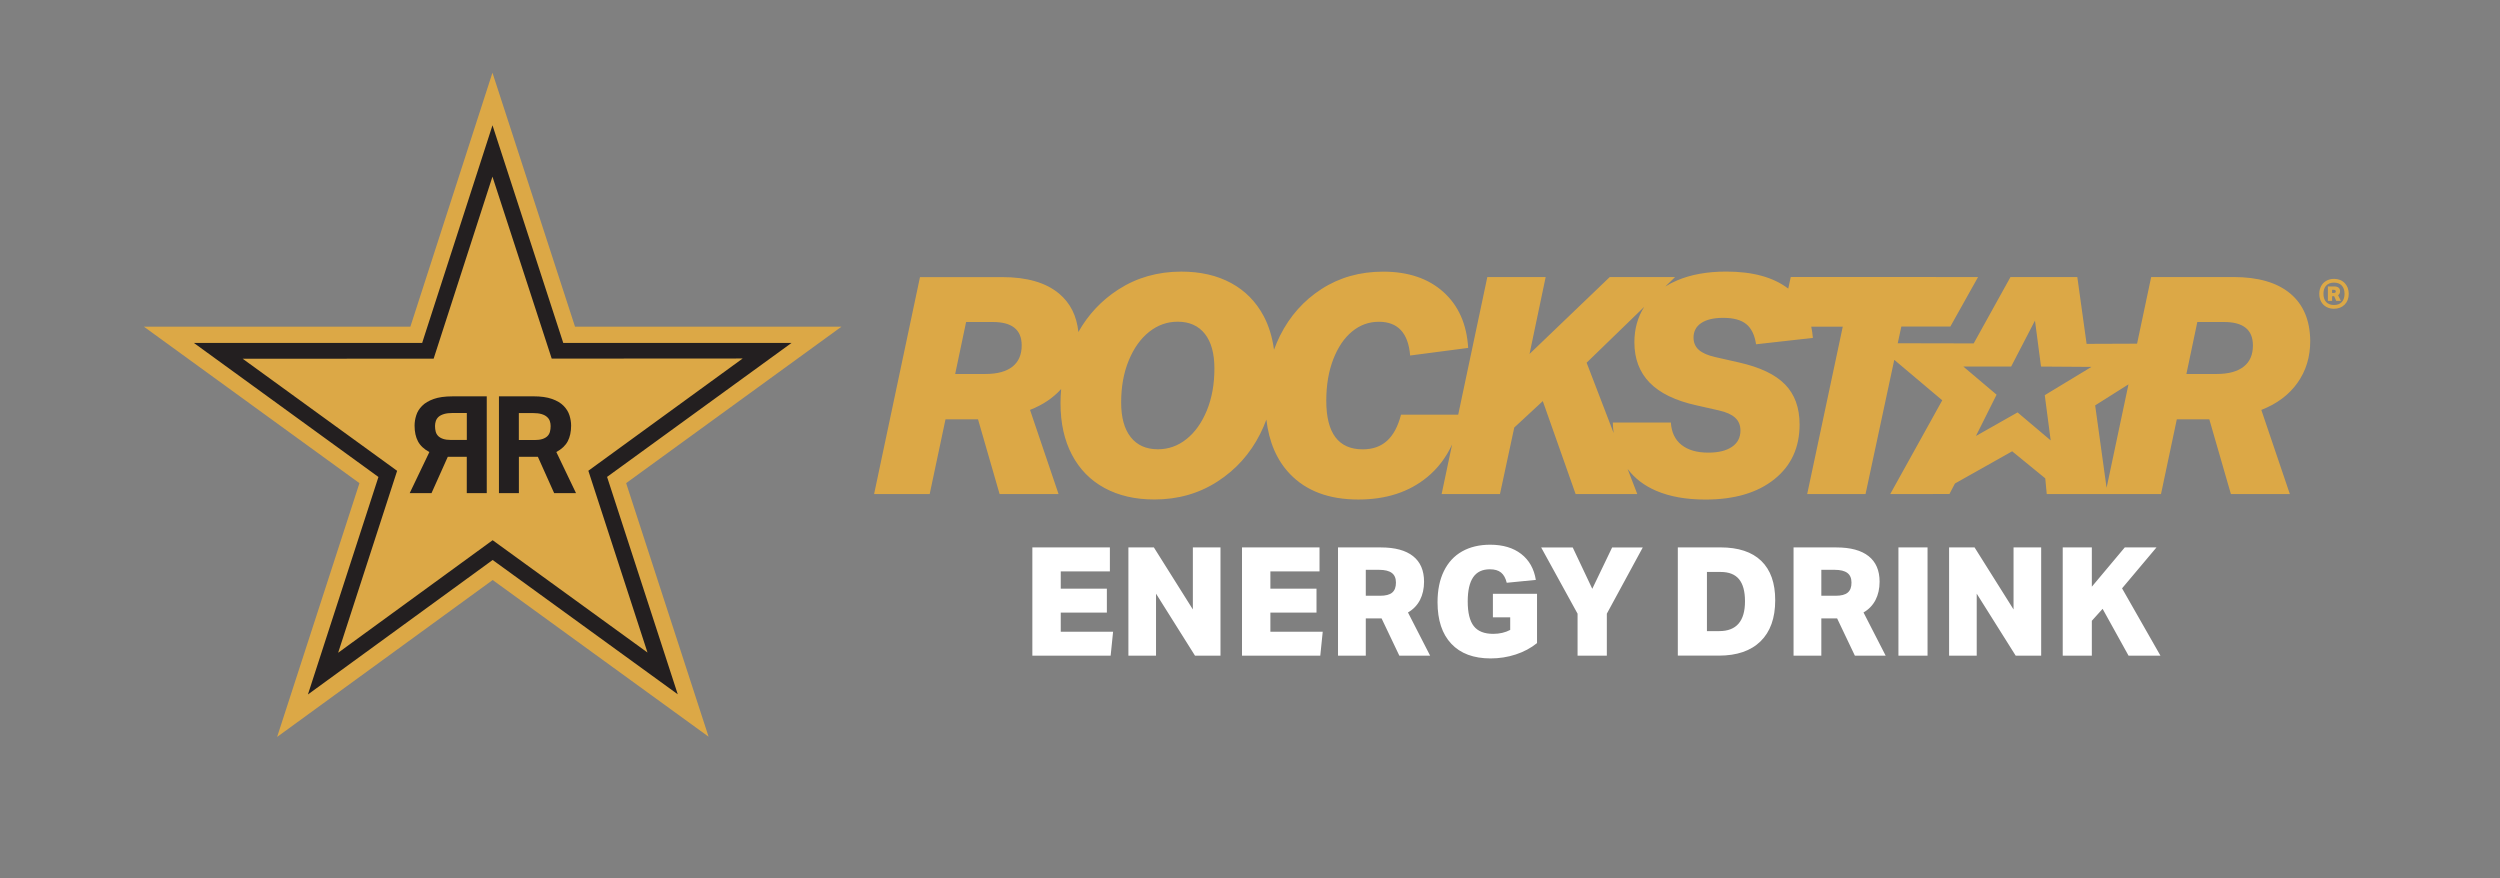
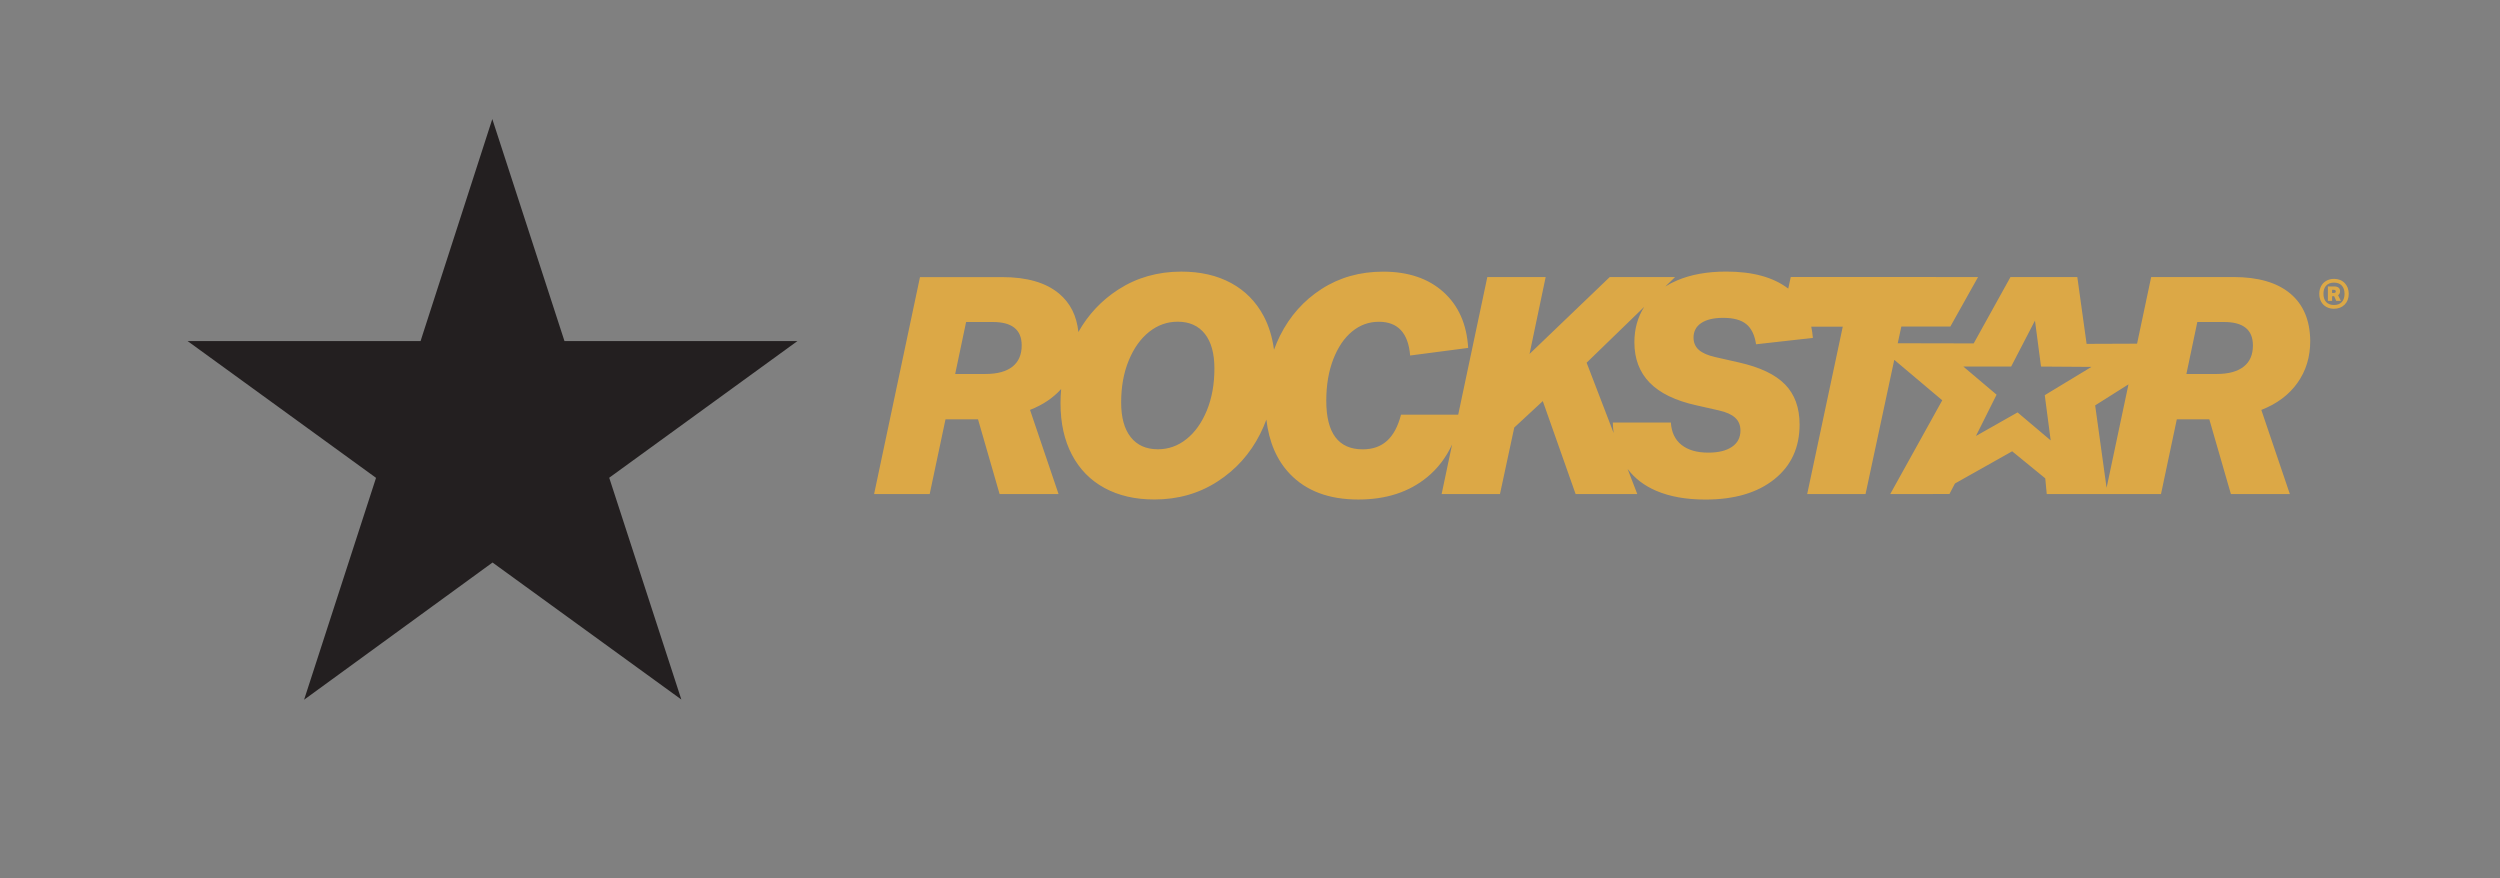
<svg xmlns="http://www.w3.org/2000/svg" xml:space="preserve" style="enable-background:new 0 0 654.33 229.91;" viewBox="0 0 654.33 229.91" y="0px" x="0px" id="RS_Combo_Logo_Primary_2024" version="1.1">
  <rect x="0" y="0" width="654.33" height="229.91" fill="#808080" stroke="none" />
  <style type="text/css">
	.st0{display:none;fill:#020000;}
	.st1{fill:#231F20;}
	.st2{fill:#DCA846;}
	.st3{fill:#FFFFFF;}
</style>
-   <rect height="231" width="654.48" class="st0" y="-1.26" x="-0.17" />
  <g>
    <g>
      <path d="M178.33,183.09l-48.15-34.94l-1.27-0.92l-49.32,35.91l18.83-58.07L49.1,89.27h60.98l0.48-1.51    c0.27-0.83,4.62-14.32,9.24-28.59l9.05-28.01l18.89,58.11h60.97l-49.26,35.77L178.33,183.09z" class="st1" />
      <g>
        <g>
          <g>
            <g>
-               <path d="M220.24,85.5H150.5l-21.61-66.47L107.41,85.5H37.66l56.42,40.96l-21.55,66.42l56.42-41.07l56.51,41.01        l-21.58-66.37L220.24,85.5z M177.39,181.72l-47.2-34.25l-1.25-0.9l-48.35,35.2l18.46-56.93L50.73,89.75h59.77l0.47-1.48        c0.26-0.81,4.53-14.03,9.06-28.02l8.87-27.46l18.52,56.96h59.76l-48.29,35.07L177.39,181.72z M116.23,108.36        c0.6-0.18,1.37-0.27,2.29-0.27h3.66v7.06h-4.12c-0.83,0-1.51-0.09-2.06-0.27c-0.54-0.18-0.98-0.43-1.3-0.75        c-0.32-0.32-0.54-0.7-0.66-1.15c-0.12-0.45-0.18-0.95-0.18-1.49c0-0.45,0.07-0.88,0.21-1.3c0.14-0.41,0.38-0.78,0.73-1.1        C115.15,108.79,115.62,108.54,116.23,108.36z M143.91,110.21c0.14,0.41,0.21,0.85,0.21,1.3c0,0.54-0.06,1.04-0.18,1.49        c-0.12,0.45-0.34,0.83-0.66,1.15c-0.32,0.32-0.75,0.57-1.3,0.75c-0.54,0.18-1.23,0.27-2.06,0.27h-4.12v-7.06h3.66        c0.92,0,1.69,0.09,2.29,0.27c0.6,0.18,1.08,0.43,1.42,0.75C143.52,109.43,143.76,109.79,143.91,110.21z M194.38,93.83        l-49.98,0.03l-15.51-47.63L113.5,93.87l-49.98,0.03l40.42,29.33L88.5,170.85l40.44-29.46l40.53,29.4l-15.48-47.58        L194.38,93.83z M127.39,129.07h-5.22v-9.51h-4.97l-4.26,9.51h-5.71l5.15-10.75c-1.4-0.76-2.39-1.69-2.98-2.8        c-0.59-1.11-0.89-2.48-0.89-4.12c0-0.88,0.14-1.77,0.43-2.68c0.28-0.91,0.79-1.74,1.53-2.48c0.73-0.75,1.75-1.35,3.03-1.81        c1.29-0.46,2.93-0.69,4.92-0.69h8.98V129.07z M145.04,129.07l-4.26-9.51h-4.97v9.51h-5.22v-25.34h8.98        c1.99,0,3.63,0.23,4.92,0.69c1.29,0.46,2.3,1.06,3.03,1.81c0.73,0.75,1.24,1.57,1.53,2.48c0.28,0.91,0.43,1.8,0.43,2.68        c0,1.63-0.3,3-0.89,4.12c-0.59,1.11-1.59,2.05-2.98,2.8l5.15,10.75H145.04z" class="st2" />
-             </g>
+               </g>
          </g>
        </g>
      </g>
    </g>
  </g>
  <g>
-     <path d="M270.2,171.61v-28.33h20.29v6.27h-12.86v4.52h12.07v6.27h-12.07v5h13.7l-0.64,6.27H270.2z M312.77,171.61   l-10.2-16.23v16.23h-7.23v-28.33h6.67l10.2,16.23v-16.23h7.23v28.33H312.77z M325.07,171.61v-28.33h20.29v6.27H332.5v4.52h12.07   v6.27H332.5v5h13.7l-0.64,6.27H325.07z M368.51,160.3c1.38-0.79,2.42-1.88,3.14-3.25c0.71-1.38,1.07-2.98,1.07-4.8   c0-2.94-0.96-5.17-2.88-6.69c-1.92-1.52-4.73-2.28-8.44-2.28h-11.2v28.33h7.27v-9.76h4.13l4.65,9.76h8.06L368.51,160.3z    M364.38,155.1c-0.66,0.56-1.72,0.83-3.18,0.83h-3.73v-6.79h3.49c1.48,0,2.59,0.27,3.31,0.81c0.73,0.54,1.09,1.38,1.09,2.52   C365.37,153.67,365.04,154.54,364.38,155.1z M395.27,161.57h-4.53v-6.15h11.55v12.9c-1.61,1.3-3.47,2.29-5.58,2.98   c-2.11,0.69-4.3,1.03-6.57,1.03c-4.45,0-7.88-1.28-10.28-3.83c-2.41-2.55-3.61-6.18-3.61-10.89c0-3.17,0.56-5.89,1.67-8.15   c1.11-2.26,2.7-3.98,4.76-5.14c2.06-1.16,4.51-1.75,7.35-1.75c3.33,0,6.04,0.81,8.12,2.42c2.08,1.61,3.36,3.88,3.83,6.79   l-7.62,0.75c-0.29-1.22-0.79-2.11-1.49-2.68c-0.7-0.57-1.67-0.85-2.92-0.85c-1.96,0-3.41,0.69-4.37,2.08   c-0.95,1.39-1.43,3.5-1.43,6.33c0,2.96,0.53,5.12,1.59,6.47c1.06,1.35,2.75,2.02,5.08,2.02c1.67,0,3.15-0.34,4.45-1.03V161.57z    M412.9,171.61v-10.99l-9.53-17.34h8.26l5.12,10.83l5.2-10.83h8.02l-9.41,17.34v10.99H412.9z M460.98,146.8   c-2.43-2.35-6-3.53-10.68-3.53h-11.16v28.33h10.72c4.74,0,8.39-1.25,10.94-3.75c2.55-2.5,3.83-6.08,3.83-10.73   C464.64,152.6,463.42,149.16,460.98,146.8z M449.98,165.18h-3.22V149.7h3.61c2.14,0,3.74,0.63,4.78,1.88   c1.04,1.26,1.57,3.18,1.57,5.77C456.73,162.57,454.48,165.18,449.98,165.18z M487.74,160.3c1.38-0.79,2.42-1.88,3.14-3.25   c0.71-1.38,1.07-2.98,1.07-4.8c0-2.94-0.96-5.17-2.88-6.69c-1.92-1.52-4.73-2.28-8.44-2.28h-11.2v28.33h7.27v-9.76h4.13l4.65,9.76   h8.06L487.74,160.3z M483.61,155.1c-0.66,0.56-1.72,0.83-3.18,0.83h-3.73v-6.79h3.49c1.48,0,2.59,0.27,3.31,0.81   c0.73,0.54,1.09,1.38,1.09,2.52C484.61,153.67,484.28,154.54,483.61,155.1z M496.88,171.61v-28.33h7.62v28.33H496.88z    M527.57,171.61l-10.2-16.23v16.23h-7.23v-28.33h6.67l10.2,16.23v-16.23h7.23v28.33H527.57z M557.11,171.61l-6.79-12.26l-2.82,3.13   v9.13h-7.62v-28.33h7.62v10.28l8.62-10.28h8.3l-9.01,10.71l10.05,17.62H557.11z" class="st3" />
    <path d="M599.45,76.84c-3.45-2.89-8.4-4.33-14.87-4.33h-21.55l-2.16,10.21l-1.53,7.23l-13.21,0.05l-2.43-17.48H526.2   l-9.62,17.36l-19.88-0.04l0.94-4.37h12.83l7.25-12.96L468.7,72.5l-0.66,3.05c-0.01-0.01-0.01-0.01-0.02-0.02   c-3.87-2.97-9.28-4.45-16.22-4.45c-4.93,0-9.21,0.77-12.84,2.31c-1.12,0.47-2.15,1.01-3.1,1.61l2.56-2.48h-17.1l-20.99,20.12   l4.22-20.12h-15.27l-7.62,36.02h-14.97c-0.79,3.08-2.02,5.35-3.66,6.84c-1.64,1.48-3.76,2.23-6.36,2.23   c-6.36,0-9.54-4.24-9.54-12.72c0-4.08,0.61-7.7,1.83-10.85c1.22-3.15,2.86-5.58,4.93-7.28c2.07-1.7,4.4-2.54,7-2.54   c4.98,0,7.71,2.94,8.19,8.83l15.19-1.99c-0.37-6.2-2.53-11.08-6.48-14.63c-3.95-3.55-9.21-5.33-15.78-5.33   c-6.04,0-11.41,1.51-16.1,4.53c-4.69,3.02-8.32,7.1-10.89,12.24c-0.59,1.19-1.11,2.41-1.57,3.67c-0.44-3.27-1.33-6.21-2.7-8.8   c-2.02-3.79-4.87-6.68-8.55-8.67c-3.68-1.99-8.02-2.98-13-2.98c-6.15,0-11.65,1.56-16.5,4.69c-4.4,2.84-7.88,6.55-10.45,11.12   c-0.44-4.23-2.11-7.59-5.04-10.04c-3.45-2.89-8.4-4.33-14.87-4.33h-21.55l-12.01,56.78h14.55l4.14-19.56h8.51l5.65,19.56h15.43   l-7.47-22.03c3.34-1.3,6.05-3.13,8.15-5.46c-0.11,1.22-0.17,2.45-0.17,3.7c0,5.25,1.01,9.77,3.02,13.56   c2.01,3.79,4.86,6.68,8.55,8.67c3.68,1.99,8.02,2.98,13,2.98c6.15,0,11.65-1.56,16.5-4.69c4.85-3.13,8.59-7.3,11.21-12.52   c0.61-1.2,1.13-2.44,1.6-3.7c0.69,5.89,2.73,10.62,6.14,14.2c4.27,4.48,10.24,6.72,17.93,6.72c7.26,0,13.27-1.95,18.01-5.85   c2.81-2.3,4.97-5.17,6.53-8.56l-2.74,12.98h15.27l3.74-17.41l7.47-6.92l8.59,24.33h16.14l-2.53-6.57c1.85,2.46,4.33,4.36,7.44,5.7   c3.58,1.54,7.88,2.31,12.92,2.31c7.58,0,13.58-1.76,18.01-5.29c4.43-3.53,6.64-8.31,6.64-14.35c0-4.4-1.27-7.9-3.82-10.5   c-2.54-2.6-6.55-4.5-12.01-5.73l-6.28-1.43c-1.91-0.43-3.33-1.05-4.26-1.87c-0.93-0.82-1.39-1.9-1.39-3.22   c0-1.64,0.68-2.92,2.03-3.82c1.35-0.9,3.27-1.35,5.76-1.35c2.65,0,4.65,0.54,6,1.63c1.35,1.09,2.21,2.85,2.58,5.29l14.87-1.67   c-0.08-1.03-0.23-2-0.43-2.94h8.25l-9.31,43.81h15.27l7.52-35.13l12.56,10.59l-13.62,24.55l15.5-0.02l1.44-2.75l14.98-8.43   l8.66,7.08l0.39,4.12l15.91,0l0,0h13.99l4.14-19.56h8.51l5.65,19.56h15.43l-7.47-22.03c4.08-1.59,7.24-3.95,9.46-7.08   c2.23-3.13,3.34-6.78,3.34-10.97C604.61,83.86,602.89,79.73,599.45,76.84z M264.99,95.97c-1.62,1.27-3.96,1.91-7.04,1.91H250   l2.86-13.6h7c5.04,0,7.55,2.04,7.55,6.12C267.41,92.84,266.6,94.7,264.99,95.97z M315.86,107.46c-1.33,3.21-3.1,5.7-5.33,7.47   c-2.23,1.78-4.72,2.66-7.47,2.66c-3.07,0-5.45-1.06-7.12-3.18c-1.67-2.12-2.5-5.14-2.5-9.06c0-4.14,0.66-7.8,1.99-11.01   c1.32-3.21,3.1-5.7,5.33-7.48c2.23-1.77,4.72-2.66,7.47-2.66c3.07,0,5.45,1.06,7.12,3.18c1.67,2.12,2.5,5.14,2.5,9.06   C317.85,100.58,317.18,104.25,315.86,107.46z M443.93,106.07l5.96,1.35c1.91,0.43,3.33,1.06,4.25,1.91   c0.93,0.85,1.39,1.96,1.39,3.34c0,1.86-0.74,3.29-2.23,4.29c-1.48,1.01-3.55,1.51-6.2,1.51c-2.97,0-5.3-0.68-7-2.03   c-1.7-1.35-2.62-3.3-2.78-5.84h-15.19c0.02,0.95,0.1,1.86,0.21,2.74l-7.07-18.41l15.09-14.63c-1.72,2.68-2.59,5.78-2.59,9.3   c0,4.29,1.33,7.81,3.98,10.54C434.42,102.88,438.47,104.85,443.93,106.07z M551.36,127.68l-2.99-21.58l8.72-5.5L551.36,127.68z    M587.24,95.97c-1.62,1.27-3.96,1.91-7.04,1.91h-7.95l2.86-13.6h7c5.04,0,7.55,2.04,7.55,6.12   C589.67,92.84,588.86,94.7,587.24,95.97z M610.87,80.81c-0.74,0-1.39-0.16-1.97-0.47c-0.58-0.32-1.04-0.77-1.37-1.36   c-0.33-0.59-0.5-1.28-0.5-2.06c0-0.75,0.16-1.42,0.47-2.02c0.32-0.6,0.77-1.06,1.36-1.4c0.59-0.34,1.27-0.51,2.04-0.51   c1.13,0,2.06,0.36,2.77,1.09c0.71,0.73,1.07,1.67,1.07,2.83c0,1.16-0.36,2.1-1.08,2.83C612.95,80.45,612.01,80.81,610.87,80.81z    M610.88,79.83c0.88,0,1.56-0.26,2.04-0.77c0.48-0.51,0.72-1.23,0.72-2.16s-0.24-1.64-0.72-2.16c-0.48-0.51-1.16-0.77-2.04-0.77   c-0.88,0-1.56,0.26-2.04,0.77c-0.48,0.51-0.72,1.23-0.72,2.16s0.24,1.64,0.72,2.16C609.33,79.57,610.01,79.83,610.88,79.83z    M611.46,78.74l-0.54-1.21h-0.53v1.21h-1.11v-3.77h1.61c1.05,0,1.58,0.42,1.58,1.25c0,0.46-0.17,0.8-0.51,1.04l0.72,1.49H611.46z    M610.83,76.67c0.19,0,0.32-0.03,0.4-0.1c0.08-0.06,0.12-0.17,0.12-0.32c0-0.27-0.19-0.4-0.58-0.4h-0.39v0.82H610.83z    M528.06,107.94l-10.89,6.17l5.4-10.81l-8.7-7.36h12.51l6.24-12.03l1.58,12.03l13.2,0.09l-12.22,7.4l1.55,11.84L528.06,107.94z" class="st2" />
  </g>
</svg>